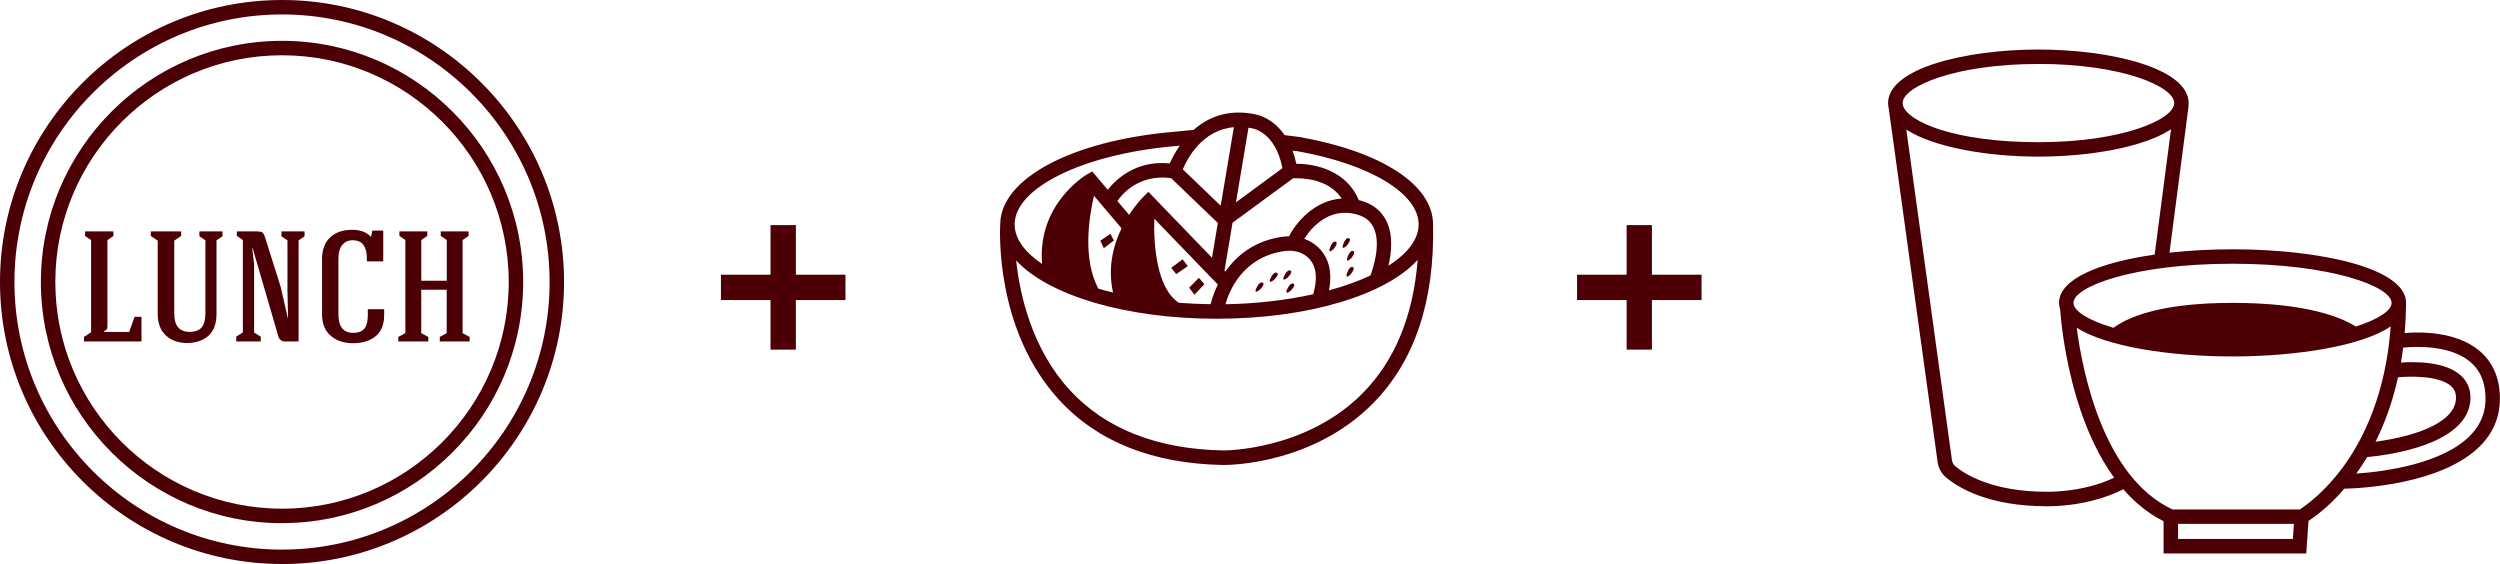
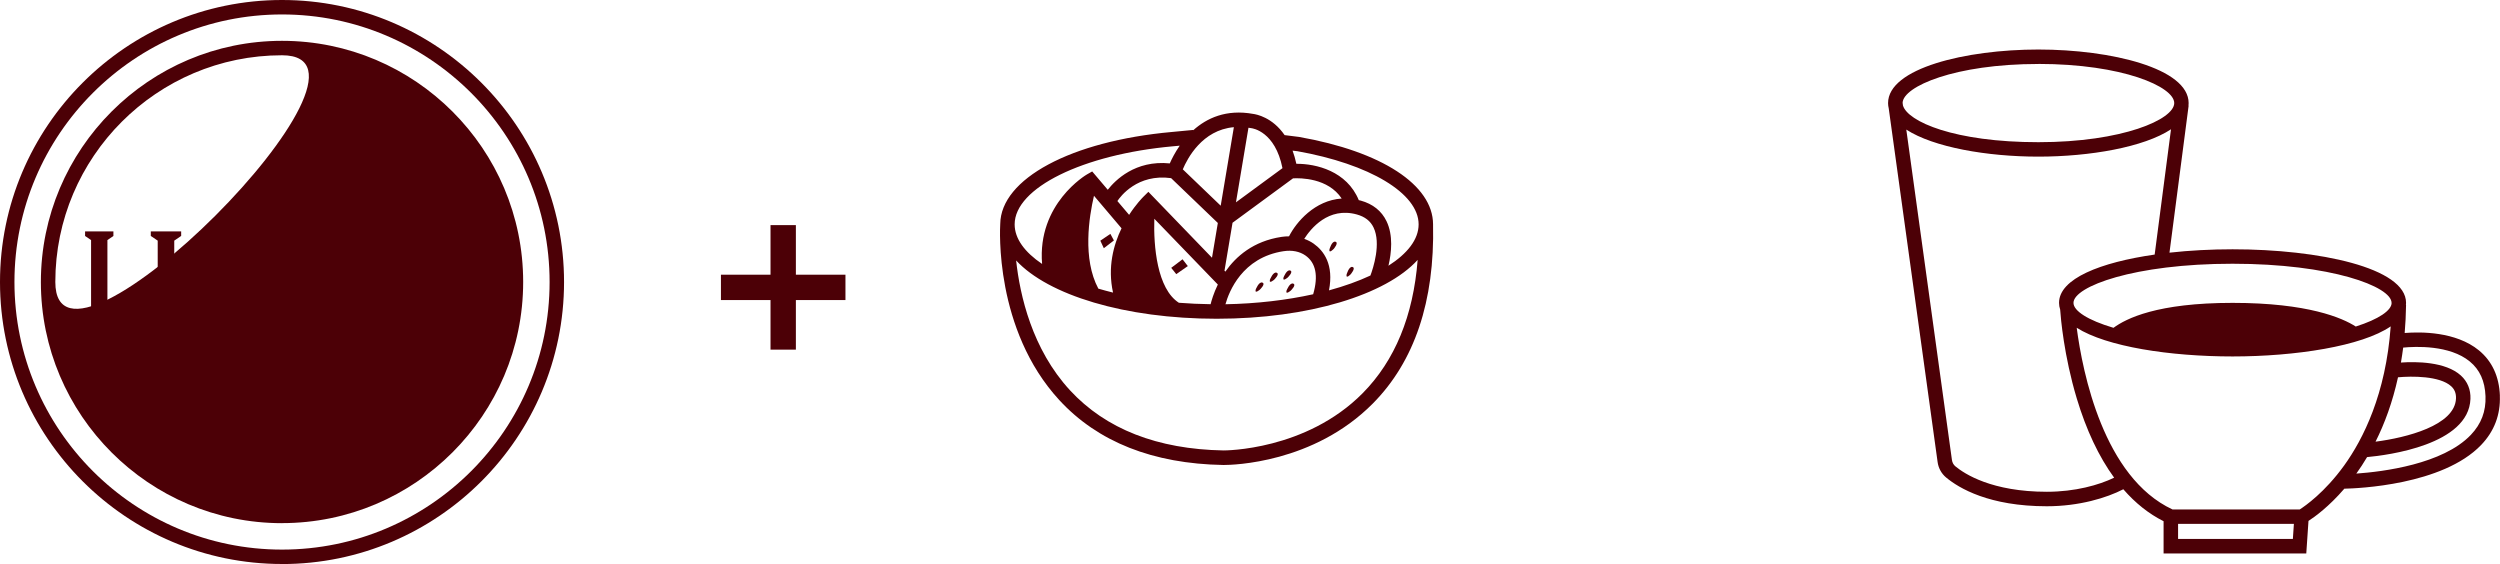
<svg xmlns="http://www.w3.org/2000/svg" id="_レイヤー_2" data-name="レイヤー 2" viewBox="0 0 488.08 110.11">
  <defs>
    <style>
      .cls-1 {
        fill: #4c0006;
      }
    </style>
  </defs>
  <g id="_ガイド" data-name="ガイド">
    <g>
      <g>
        <path class="cls-1" d="M16.4,66.67v-.89l1.38-.92v-17.99l-1.17-.8v-.89h5.53v.89l-1.17.8v16.83c0,.27-.05.47-.14.61-.09.14-.26.26-.51.34v.15h4.91l1.04-2.95h1.35v4.82h-11.24Z" />
        <path class="cls-1" d="M39.36,63.93c.49-.57.74-1.49.74-2.76v-14.25l-1.17-.8v-.95h4.51v.95l-1.17.8v14.31c0,1.94-.52,3.38-1.57,4.31-1.04.93-2.42,1.41-4.14,1.43-1.7,0-3.09-.49-4.16-1.46-1.07-.97-1.61-2.4-1.61-4.28v-14.25l-1.35-.92v-.89h5.93v.89l-1.35.92v14.25c0,2.38,1,3.56,3.01,3.56,1.06,0,1.84-.29,2.33-.86Z" />
        <path class="cls-1" d="M50.91,65.71v.95h-4.79v-.95l1.29-.8v-18.05l-1.17-.8v-.89h3.62c.47,0,.82.03,1.04.08.23.05.4.16.52.34.12.17.25.47.37.88l3.01,9.55,1.38,6.02h.06c0-.51-.02-1.38-.06-2.61-.04-1.19-.06-2.05-.06-2.58v-9.92l-1.17-.8v-.95h4.51v.95l-1.17.8v19.74h-2.64c-.68,0-1.12-.35-1.32-1.04l-5-17.16-.09.03.37,3.07v13.36l1.29.8Z" />
        <path class="cls-1" d="M71.63,51.04v-.58c0-1.08-.21-1.94-.63-2.58-.42-.63-1.14-.96-2.17-.98-.8,0-1.46.3-1.98.89-.52.59-.78,1.52-.78,2.79v10.72c0,2.46.95,3.68,2.86,3.68,1.06,0,1.81-.29,2.24-.86.43-.57.64-1.44.64-2.61v-1.14h3.19v1.17c0,1.82-.55,3.19-1.66,4.1s-2.57,1.37-4.39,1.37-3.27-.49-4.39-1.46c-1.13-.97-1.69-2.39-1.69-4.25v-10.72c0-1.82.52-3.23,1.57-4.22,1.04-.99,2.48-1.49,4.3-1.49,1.62,0,2.82.44,3.62,1.32h.09l.25-1.17h2.12v6.02h-3.19Z" />
        <path class="cls-1" d="M77.99,45.17h5.43v.89l-1.17.8v7.95h4.97v-7.95l-1.17-.8v-.89h5.43v.89l-1.17.8v18.18l1.38.74v.89h-5.83v-.89l1.35-.74v-8.47h-4.97v8.47l1.38.74v.89h-5.86v-.89l1.38-.74v-18.18l-1.17-.8v-.89Z" />
      </g>
      <path class="cls-1" d="M55.06,110.11C24.7,110.11,0,85.42,0,55.06S24.7,0,55.06,0s55.06,24.7,55.06,55.06-24.7,55.06-55.06,55.06ZM55.06,2.82C26.25,2.82,2.82,26.25,2.82,55.06s23.43,52.24,52.24,52.24,52.24-23.43,52.24-52.24S83.86,2.82,55.06,2.82Z" />
-       <path class="cls-1" d="M55.06,102.14c-25.96,0-47.08-21.12-47.08-47.08S29.1,7.97,55.06,7.97s47.08,21.12,47.08,47.08-21.12,47.08-47.08,47.08ZM55.06,10.79c-24.41,0-44.26,19.86-44.26,44.26s19.86,44.26,44.26,44.26,44.26-19.86,44.26-44.26S79.46,10.79,55.06,10.79Z" />
+       <path class="cls-1" d="M55.06,102.14c-25.96,0-47.08-21.12-47.08-47.08S29.1,7.97,55.06,7.97s47.08,21.12,47.08,47.08-21.12,47.08-47.08,47.08ZM55.06,10.79c-24.41,0-44.26,19.86-44.26,44.26S79.46,10.79,55.06,10.79Z" />
      <polygon class="cls-1" points="165.06 53.63 155.38 53.63 155.38 43.95 150.43 43.95 150.43 53.63 140.75 53.63 140.75 58.58 150.43 58.58 150.43 68.26 155.38 68.26 155.38 58.58 165.06 58.58 165.06 53.63" />
-       <polygon class="cls-1" points="332.2 53.63 322.51 53.63 322.51 43.95 317.57 43.95 317.57 53.63 307.89 53.63 307.89 58.58 317.57 58.58 317.57 68.26 322.51 68.26 322.51 58.58 332.2 58.58 332.2 53.63" />
      <g>
        <path class="cls-1" d="M279.78,43.81s0,0,0-.01c0,0,0-.02,0-.02h0s0,0,0,0c-.03-7.68-10.03-14.21-26.18-17.05l-2.8-.35c-2.4-3.5-5.54-4.06-6.13-4.14-5.28-.96-9.09.83-11.72,3.2v-.07s-4.2.4-4.2.4c-19.64,1.77-33.37,9.14-33.47,17.95h0c-.05.83-1.17,20.6,11.53,34.39,7.52,8.17,18.29,12.43,32.01,12.67.02,0,.06,0,.12,0,1.66,0,17.52-.32,29.09-12.01,8.13-8.21,12.08-19.96,11.75-34.94ZM253.18,29.5c14.22,2.51,23.78,8.25,23.78,14.3,0,2.93-2.17,5.7-5.89,8.08.59-2.51.95-5.93-.37-8.68-.97-2.02-2.67-3.38-5.05-4.04-.13-.04-.25-.05-.37-.08-2.34-5.69-8.34-7.13-12.19-7.1-.2-.95-.46-1.79-.74-2.57l.84.1ZM214.43,56.35c-3.12-5.83-1.81-14.04-.85-18.13l5.38,6.35c-1.58,3.26-2.75,7.62-1.66,12.55-.99-.24-1.94-.5-2.87-.77ZM228.64,34.78l9.12,8.75-1.14,6.79-12.42-12.87-1.01,1c-.14.14-1.39,1.4-2.75,3.5l-2.29-2.7c.57-.87,3.91-5.38,10.5-4.47ZM252.43,34.82c1.43-.08,6.85-.09,9.51,3.94-5.26.35-8.87,4.6-10.28,7.38-.49,0-.98.03-1.48.11-5.49.83-8.89,3.82-10.95,6.78l-.17-.18,1.57-9.36,11.81-8.67ZM230.17,59.12c-4.28-2.73-4.98-11.07-4.81-16.41l12.4,12.84c-.84,1.73-1.25,3.19-1.41,3.84-2.1-.03-4.16-.12-6.18-.28ZM250.61,49.04c1.62-.25,3.12.05,4.24.83,2.06,1.44,2.56,4,1.52,7.58-5.16,1.14-10.98,1.84-17.12,1.95.67-2.41,3.24-9.13,11.35-10.36ZM256.46,47.56c-.56-.39-1.18-.7-1.83-.93,1.25-1.97,4.7-6.3,10.27-4.76,1.58.44,2.65,1.27,3.26,2.54,1.51,3.14-.07,7.94-.61,9.38-2.35,1.1-5.08,2.08-8.09,2.9.98-5.04-1.01-7.73-3-9.13ZM244.33,25.03c.19.02,4.62.62,6.05,7.8l-9.08,6.67,2.44-14.56c.16.02.31.04.48.07l.12.02ZM240.89,24.83l-2.57,15.33-7.4-7.1c.89-2.12,3.78-7.69,9.96-8.23ZM229.01,28.56l1.31-.12c-.93,1.34-1.56,2.6-1.94,3.46-6.76-.67-10.66,3.3-12.11,5.15l-3.04-3.58-1.02.58c-.11.06-9.74,5.7-8.76,17.48-3.39-2.29-5.36-4.94-5.36-7.73,0-7.1,13.29-13.65,30.91-15.24ZM238.86,87.94c-12.9-.23-22.98-4.18-29.96-11.74-7.41-8.03-9.78-18.53-10.52-25.35,6.23,6.74,21.21,11.38,39.15,11.38s33.08-4.69,39.24-11.49c-.85,10.92-4.44,19.65-10.72,26.01-11.11,11.24-26.98,11.19-27.19,11.19Z" />
        <polygon class="cls-1" points="216.78 45.66 214.82 46.99 215.5 48.46 217.47 46.94 216.78 45.66" />
        <polygon class="cls-1" points="228.66 52.29 229.64 53.52 231.9 51.95 230.87 50.62 228.66 52.29" />
-         <polygon class="cls-1" points="234.06 54.25 232.16 56.17 233.19 57.54 235.14 55.48 234.06 54.25" />
        <path class="cls-1" d="M251.89,52.81c-.69-.26-1.31,1.37-1.31,1.37-.23.92.82,0,.82,0,0,0,1.18-1.11.49-1.37Z" />
        <path class="cls-1" d="M249.24,53.24c-.69-.26-1.31,1.37-1.31,1.37-.23.92.82,0,.82,0,0,0,1.18-1.11.49-1.37Z" />
        <path class="cls-1" d="M246.46,55.17c-.69-.26-1.31,1.37-1.31,1.37-.23.92.82,0,.82,0,0,0,1.18-1.11.49-1.37Z" />
        <path class="cls-1" d="M252.48,55.37c-.69-.26-1.31,1.37-1.31,1.37-.23.92.82,0,.82,0,0,0,1.18-1.11.49-1.37Z" />
-         <path class="cls-1" d="M262.96,47.92s1.06-1.22.35-1.42-1.17,1.5-1.17,1.5c-.14.93.81-.08.81-.08Z" />
        <path class="cls-1" d="M260.37,48.61s1.06-1.22.35-1.42-1.17,1.5-1.17,1.5c-.14.93.81-.08.81-.08Z" />
        <path class="cls-1" d="M264.06,52.12c-.71-.19-1.17,1.5-1.17,1.5-.14.93.81-.08.81-.08,0,0,1.06-1.22.35-1.42Z" />
-         <path class="cls-1" d="M263.8,50.41s1.06-1.22.35-1.42c-.71-.19-1.17,1.5-1.17,1.5-.14.93.81-.08.81-.08Z" />
      </g>
      <path class="cls-1" d="M488.06,77.26c-.14-3.76-1.53-6.75-4.1-8.86-4.5-3.69-11.38-3.64-14.49-3.39.15-1.75.24-3.58.27-5.48h-.03c.01-.13.03-.26.03-.4,0-6.87-17.04-10.46-33.87-10.46-4.18,0-8.37.22-12.32.66l3.74-28.7h-.03c.02-.17.03-.33.03-.5,0-6.79-15.12-10.46-29.34-10.46s-29.34,3.67-29.34,10.46c0,.35.05.7.13,1.03l9.54,69.03c.16,1.2.75,2.27,1.66,3.03,2.52,2.1,8.43,5.62,19.66,5.62,6.33,0,11.7-1.64,14.94-3.32,2.35,2.71,4.99,4.8,7.86,6.24v6.29h27.86l.43-6.35c1.24-.8,3.98-2.78,7-6.29,2.49-.05,19.19-.68,26.71-8.54,2.57-2.68,3.79-5.92,3.65-9.61ZM468.17,73.66c2.66-.25,8.14-.29,10.37,1.74.68.62.98,1.38.95,2.38-.2,5.31-9.76,7.68-15.71,8.45,1.76-3.5,3.31-7.67,4.39-12.58ZM466.92,59.13c0,1.46-2.48,3.18-7,4.62-2.6-1.67-9.29-4.62-24.05-4.62s-20.76,3.05-23.25,4.87c-5.03-1.49-7.81-3.32-7.81-4.87,0-3.19,11.81-7.64,31.05-7.64s31.05,4.45,31.05,7.64ZM397.96,12.48c16.43,0,26.52,4.45,26.52,7.64s-10.09,7.64-26.52,7.64-25.52-4.03-26.44-7.16l-.07-.53c.11-3.19,10.18-7.58,26.52-7.58ZM399.61,96.01c-10.73,0-16.06-3.48-17.86-4.97-.37-.3-.6-.75-.67-1.24l-8.91-64.5c5.31,3.45,15.77,5.28,25.79,5.28s20.61-1.84,25.89-5.34l-3.19,24.46c-10.56,1.52-18.67,4.69-18.67,9.43,0,.45.08.89.22,1.31.11,1.65.74,9.01,3.23,17.31,1.86,6.2,4.32,11.41,7.31,15.51-2.95,1.43-7.62,2.75-13.14,2.75ZM447.64,105.22h-22.41v-2.94h22.61l-.2,2.94ZM448.96,99.46h-24.82c-13.45-6.26-17.55-26.71-18.7-35.47,5.82,3.69,18.18,5.6,30.44,5.6s25.24-2,30.86-5.87c-.94,13.18-5.35,21.97-9.08,27.15-3.81,5.28-7.63,7.92-8.69,8.6ZM460.03,92.46c.71-.98,1.41-2.06,2.1-3.22,4.03-.37,19.85-2.39,20.18-11.36.07-1.82-.58-3.4-1.87-4.57-3-2.73-8.81-2.73-11.7-2.53.16-.95.31-1.92.44-2.92,2.39-.23,9.06-.53,13,2.71,1.95,1.6,2.96,3.82,3.07,6.79.11,2.94-.83,5.41-2.87,7.55-5.47,5.72-17.12,7.18-22.35,7.55Z" />
    </g>
  </g>
</svg>